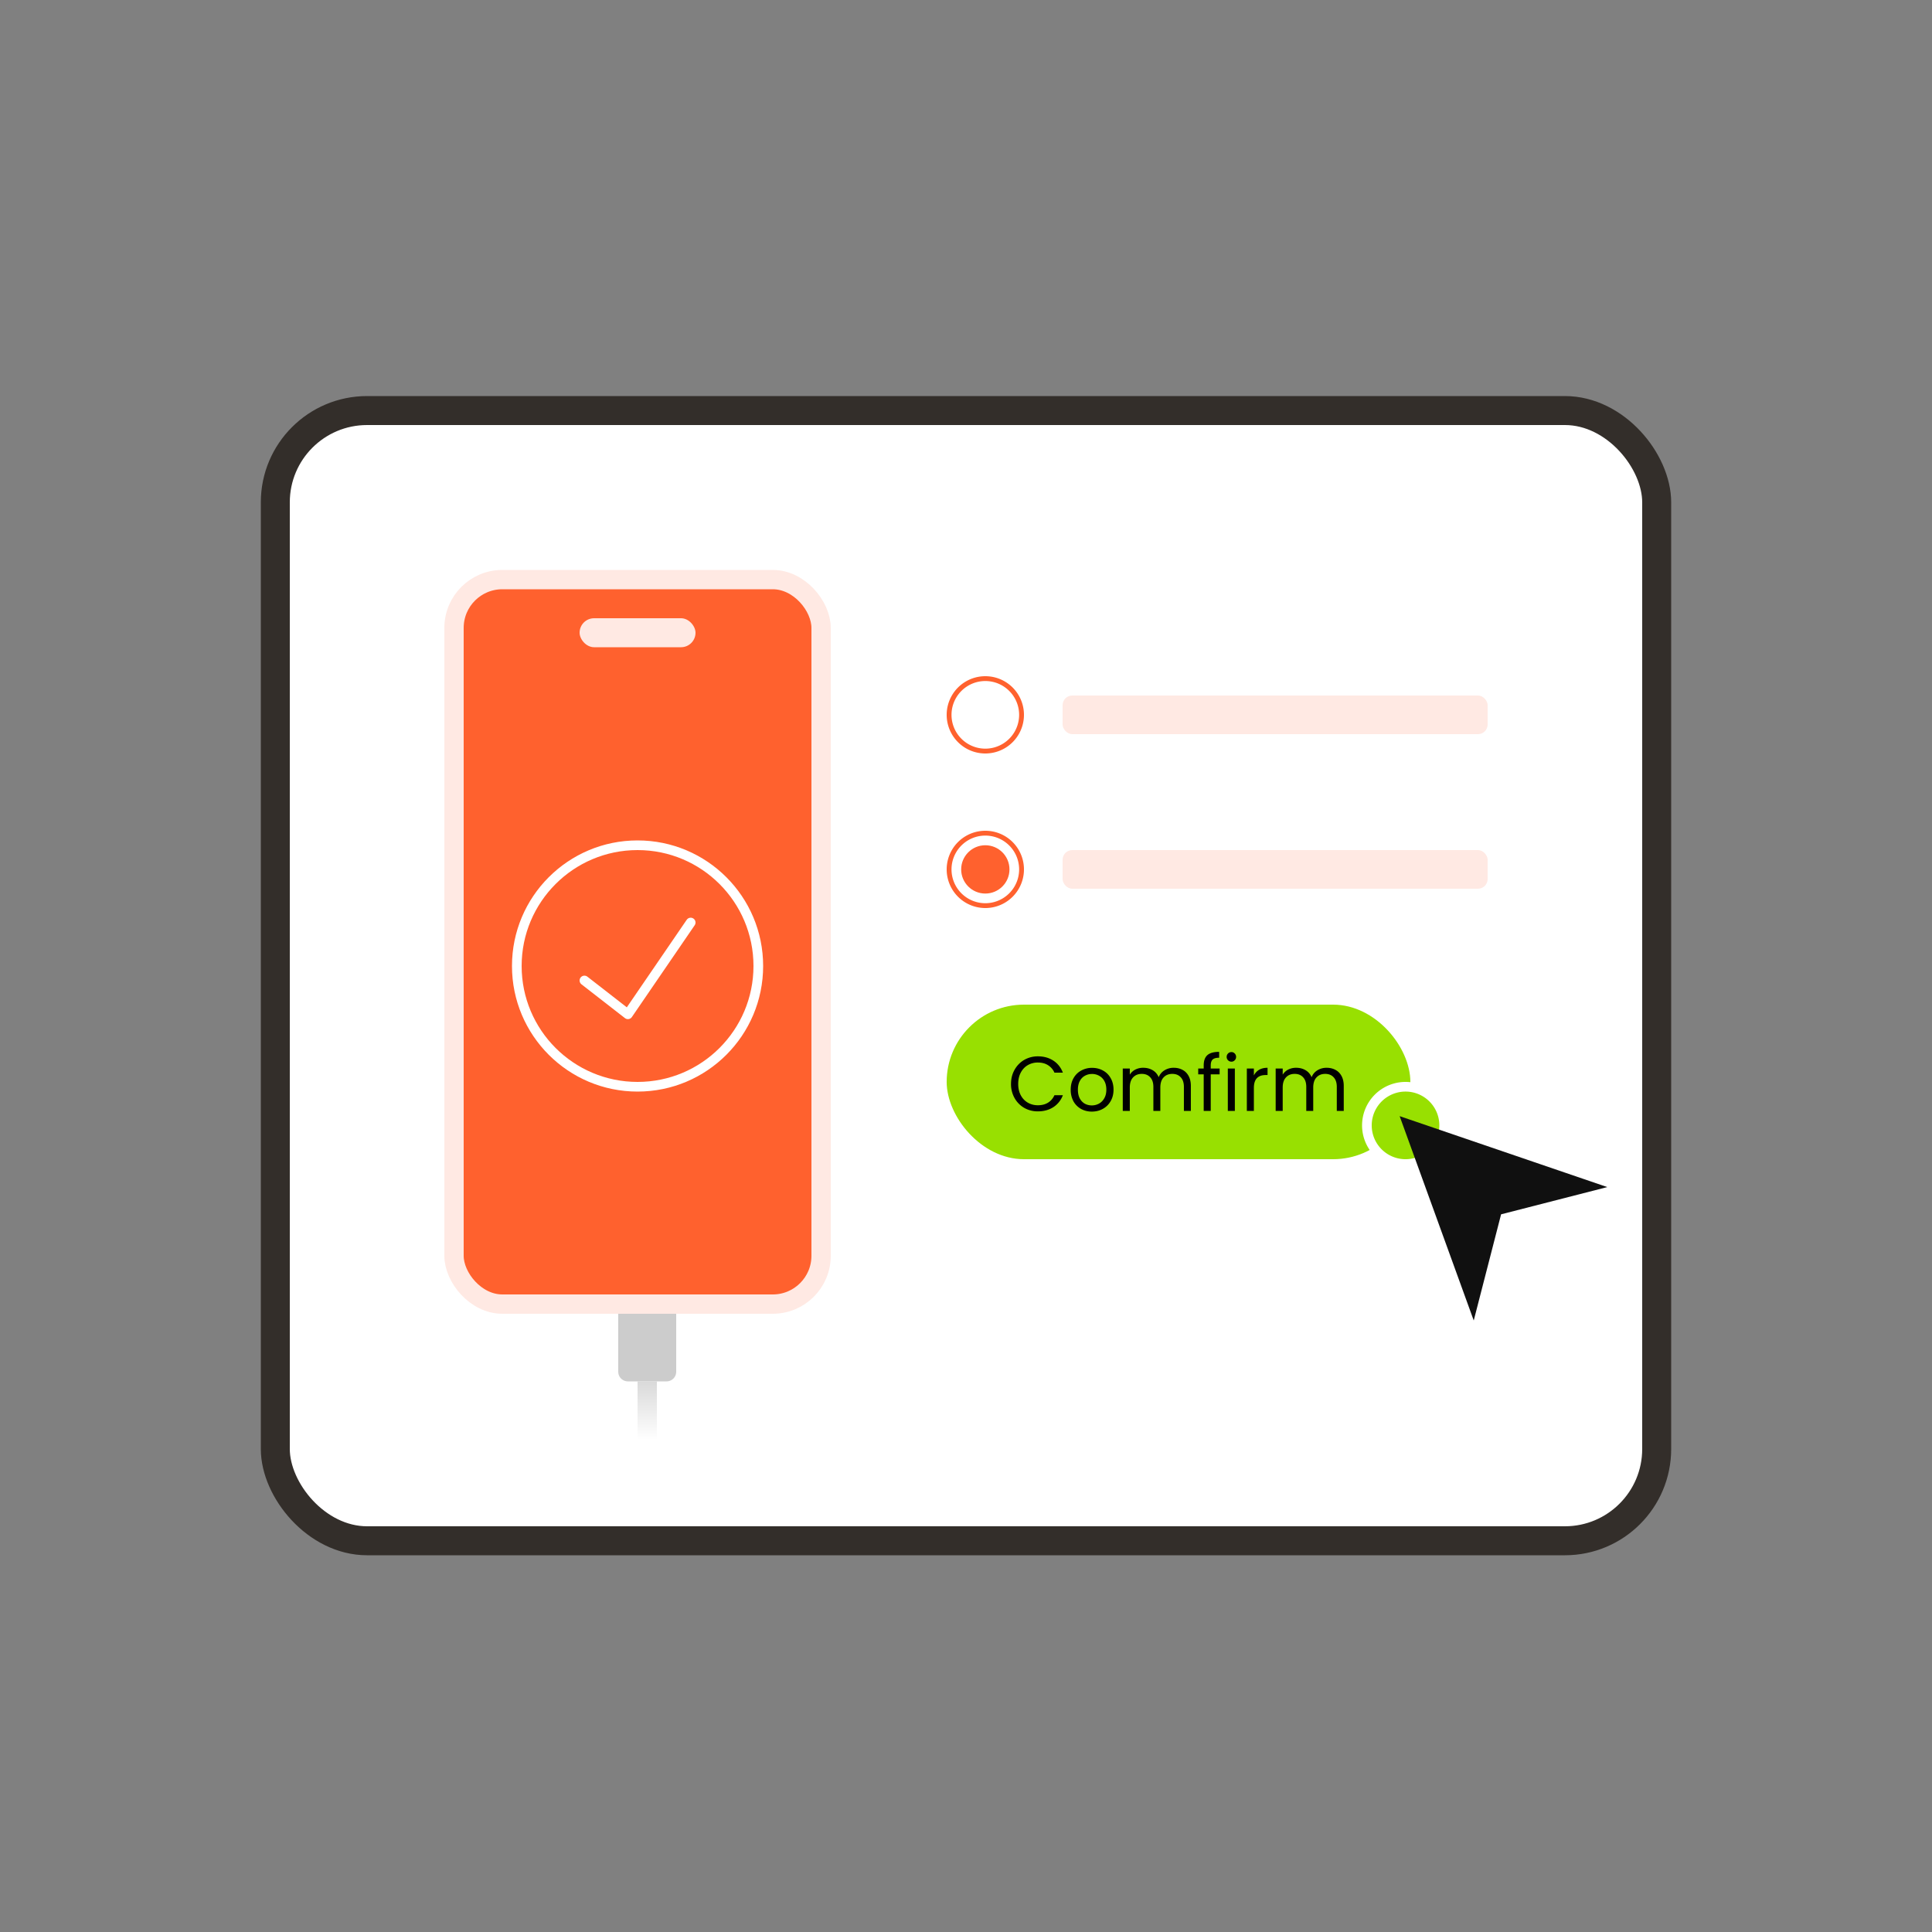
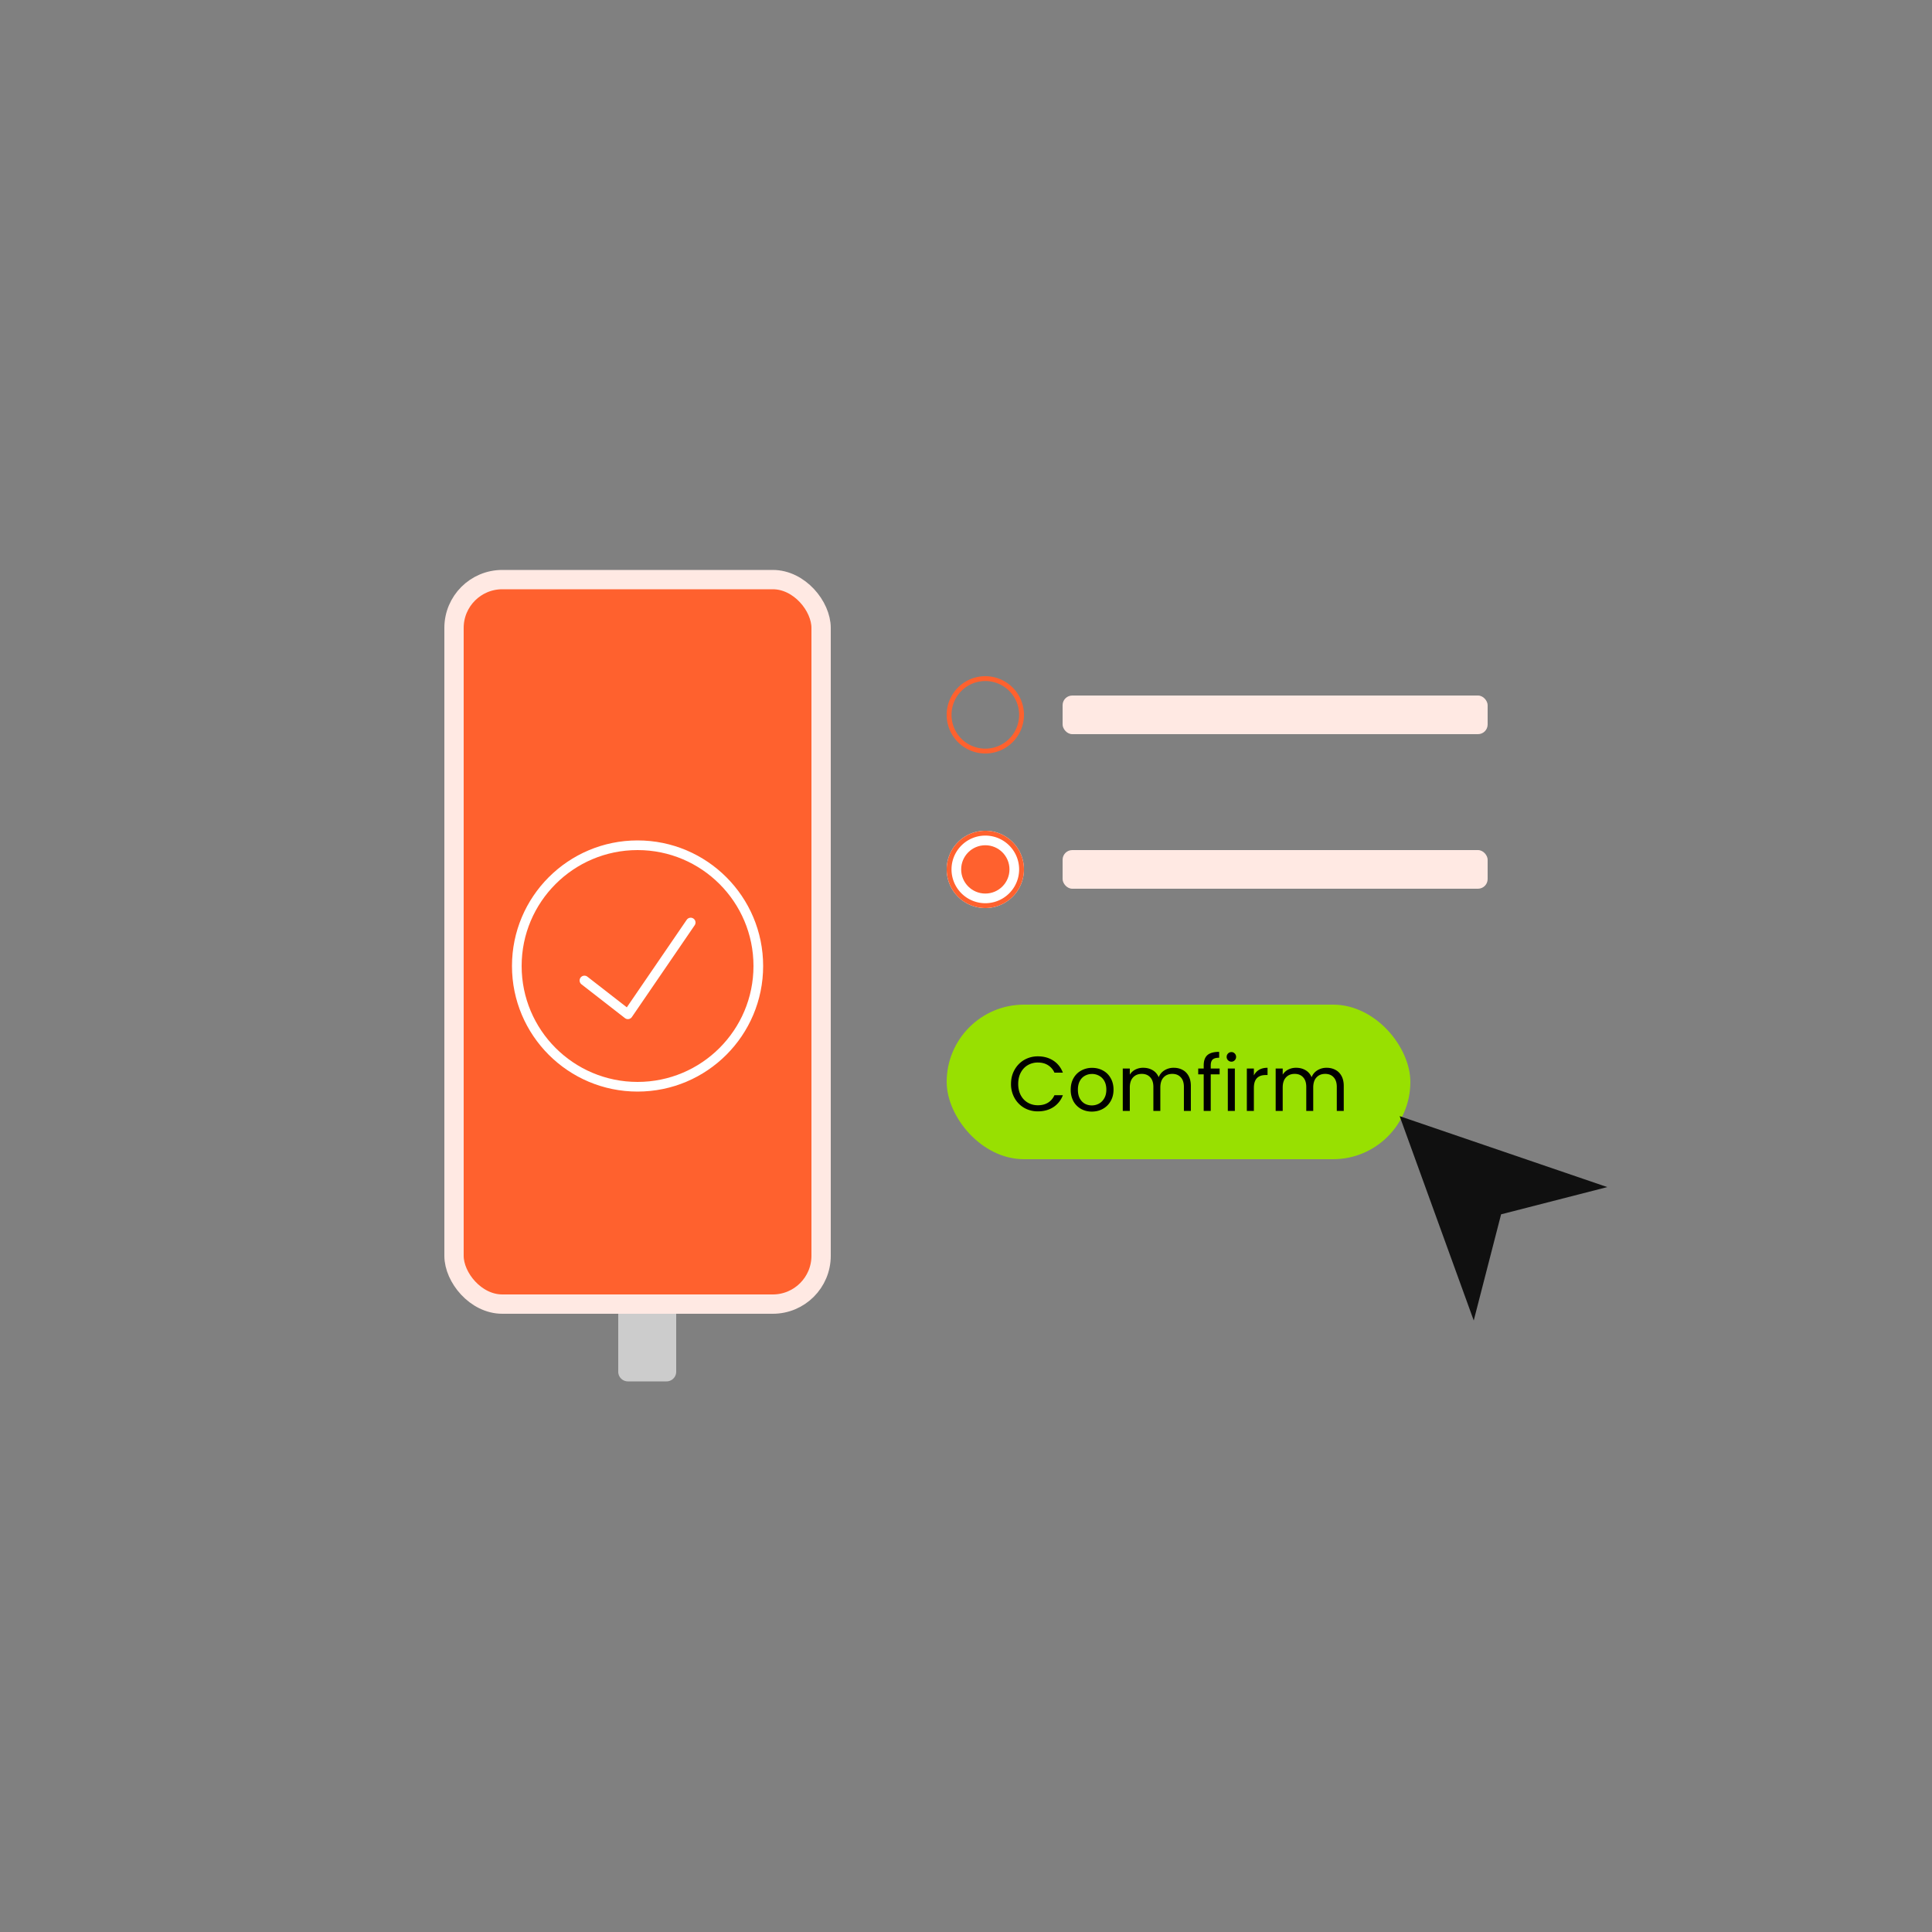
<svg xmlns="http://www.w3.org/2000/svg" width="200" height="200" fill="none">
  <rect width="100%" height="100%" fill="#808080" stroke="none" />
-   <rect x="28.5" y="42.5" width="143" height="117" rx="9.5" fill="#fff" stroke="#332E2A" stroke-width="3" />
  <path d="M106 90a4 4 0 1 1-8 0 4 4 0 0 1 8 0Z" fill="#fff" />
-   <path fill-rule="evenodd" clip-rule="evenodd" d="M102 93.5a3.5 3.5 0 1 0 0-7 3.5 3.5 0 0 0 0 7Zm0 .5a4 4 0 1 0 0-8 4 4 0 0 0 0 8Z" fill="#FF612E" />
+   <path fill-rule="evenodd" clip-rule="evenodd" d="M102 93.5a3.5 3.5 0 1 0 0-7 3.5 3.5 0 0 0 0 7m0 .5a4 4 0 1 0 0-8 4 4 0 0 0 0 8Z" fill="#FF612E" />
  <circle cx="102" cy="90" r="2.5" fill="#FF612E" />
  <path fill-rule="evenodd" clip-rule="evenodd" d="M102 77.5a3.5 3.5 0 1 0 0-7 3.5 3.5 0 0 0 0 7Zm0 .5a4 4 0 1 0 0-8 4 4 0 0 0 0 8Z" fill="#FF612E" />
  <path d="M64 135h6v7a1 1 0 0 1-1 1h-4a1 1 0 0 1-1-1v-7Z" fill="#CCC" />
-   <path fill="url(#a)" d="M66 143h2v6h-2z" />
  <rect x="47" y="60" width="38" height="75" rx="5" fill="#FF612E" stroke="#FFE9E3" stroke-width="2" />
  <circle cx="66" cy="100" r="12.5" stroke="#fff" />
  <path d="M60.5 101.5 65 105l6.5-9.5" stroke="#fff" stroke-linecap="round" stroke-linejoin="round" />
-   <rect x="60" y="64" width="12" height="3" rx="1.5" fill="#FFE9E3" />
  <rect x="110" y="72" width="44" height="4" rx="1" fill="#FFE9E3" />
  <rect x="110" y="88" width="44" height="4" rx="1" fill="#FFE9E3" />
  <rect x="98" y="104" width="48" height="16" rx="8" fill="#98E001" />
  <path d="M104.66 112.208c0-.544.123-1.032.368-1.464a2.681 2.681 0 0 1 1-1.024 2.795 2.795 0 0 1 1.416-.368c.608 0 1.139.147 1.592.44.454.293.784.709.992 1.248h-.872a1.733 1.733 0 0 0-.672-.776c-.288-.181-.634-.272-1.04-.272a2.04 2.04 0 0 0-1.048.272c-.309.181-.552.44-.728.776-.176.331-.264.72-.264 1.168 0 .443.088.832.264 1.168.176.331.419.587.728.768.31.181.659.272 1.048.272.406 0 .752-.088 1.04-.264.294-.181.518-.44.672-.776h.872a2.521 2.521 0 0 1-.992 1.24c-.453.288-.984.432-1.592.432a2.84 2.84 0 0 1-1.416-.36 2.695 2.695 0 0 1-1-1.016 2.915 2.915 0 0 1-.368-1.464Zm8.364 2.864c-.411 0-.784-.093-1.12-.28a2.037 2.037 0 0 1-.784-.792 2.49 2.49 0 0 1-.28-1.2c0-.448.096-.843.288-1.184.197-.347.464-.611.8-.792a2.28 2.28 0 0 1 1.128-.28c.416 0 .792.093 1.128.28.336.181.6.443.792.784.197.341.296.739.296 1.192 0 .453-.101.853-.304 1.2a2.064 2.064 0 0 1-.808.792c-.341.187-.72.28-1.136.28Zm0-.64c.261 0 .507-.061.736-.184.229-.123.413-.307.552-.552.144-.245.216-.544.216-.896s-.069-.651-.208-.896a1.337 1.337 0 0 0-.544-.544 1.489 1.489 0 0 0-.728-.184c-.267 0-.512.061-.736.184a1.297 1.297 0 0 0-.528.544c-.133.245-.2.544-.2.896 0 .357.064.659.192.904.133.245.309.429.528.552.219.117.459.176.72.176Zm8.477-3.896c.342 0 .646.072.912.216.267.139.478.349.632.632.155.283.232.627.232 1.032V115h-.72v-2.48c0-.437-.109-.771-.328-1-.213-.235-.504-.352-.872-.352-.378 0-.68.123-.904.368-.224.24-.336.589-.336 1.048V115h-.72v-2.48c0-.437-.109-.771-.328-1-.213-.235-.504-.352-.872-.352-.378 0-.68.123-.904.368-.224.24-.336.589-.336 1.048V115h-.728v-4.384h.728v.632a1.45 1.45 0 0 1 .576-.528 1.78 1.78 0 0 1 .808-.184c.368 0 .694.083.976.248.283.165.494.408.632.728.123-.309.326-.549.608-.72a1.79 1.79 0 0 1 .944-.256Zm4.754.68h-.92V115h-.728v-3.784h-.568v-.6h.568v-.312c0-.491.126-.848.376-1.072.256-.229.664-.344 1.224-.344v.608c-.32 0-.546.064-.68.192-.128.123-.192.328-.192.616v.312h.92v.6Zm1.225-1.312a.48.48 0 0 1-.352-.144.478.478 0 0 1-.144-.352c0-.139.048-.256.144-.352a.48.48 0 0 1 .352-.144c.134 0 .246.048.336.144a.478.478 0 0 1 .144.352.478.478 0 0 1-.144.352.442.442 0 0 1-.336.144Zm.352.712V115h-.728v-4.384h.728Zm1.969.712c.128-.251.309-.445.544-.584.24-.139.531-.208.872-.208v.752h-.192c-.816 0-1.224.443-1.224 1.328V115h-.728v-4.384h.728v.712Zm7.528-.792c.342 0 .646.072.912.216.267.139.478.349.632.632.155.283.232.627.232 1.032V115h-.72v-2.48c0-.437-.109-.771-.328-1-.213-.235-.504-.352-.872-.352-.378 0-.68.123-.904.368-.224.24-.336.589-.336 1.048V115h-.72v-2.48c0-.437-.109-.771-.328-1-.213-.235-.504-.352-.872-.352-.378 0-.68.123-.904.368-.224.24-.336.589-.336 1.048V115h-.728v-4.384h.728v.632a1.45 1.45 0 0 1 .576-.528 1.78 1.78 0 0 1 .808-.184c.368 0 .694.083.976.248.283.165.494.408.632.728.123-.309.326-.549.608-.72a1.79 1.79 0 0 1 .944-.256Z" fill="#000" />
-   <path d="M149.5 116.5a4 4 0 1 1-8 0 4 4 0 0 1 8 0Z" fill="#98E001" stroke="#fff" />
  <path d="m152.561 136.697 2.832-10.991 10.993-2.82-21.495-7.343 7.67 21.154Z" fill="#101010" />
  <defs>
    <linearGradient id="a" x1="67" y1="143" x2="67" y2="149" gradientUnits="userSpaceOnUse">
      <stop stop-color="#D9D9D9" />
      <stop offset="1" stop-color="#fff" />
    </linearGradient>
  </defs>
</svg>